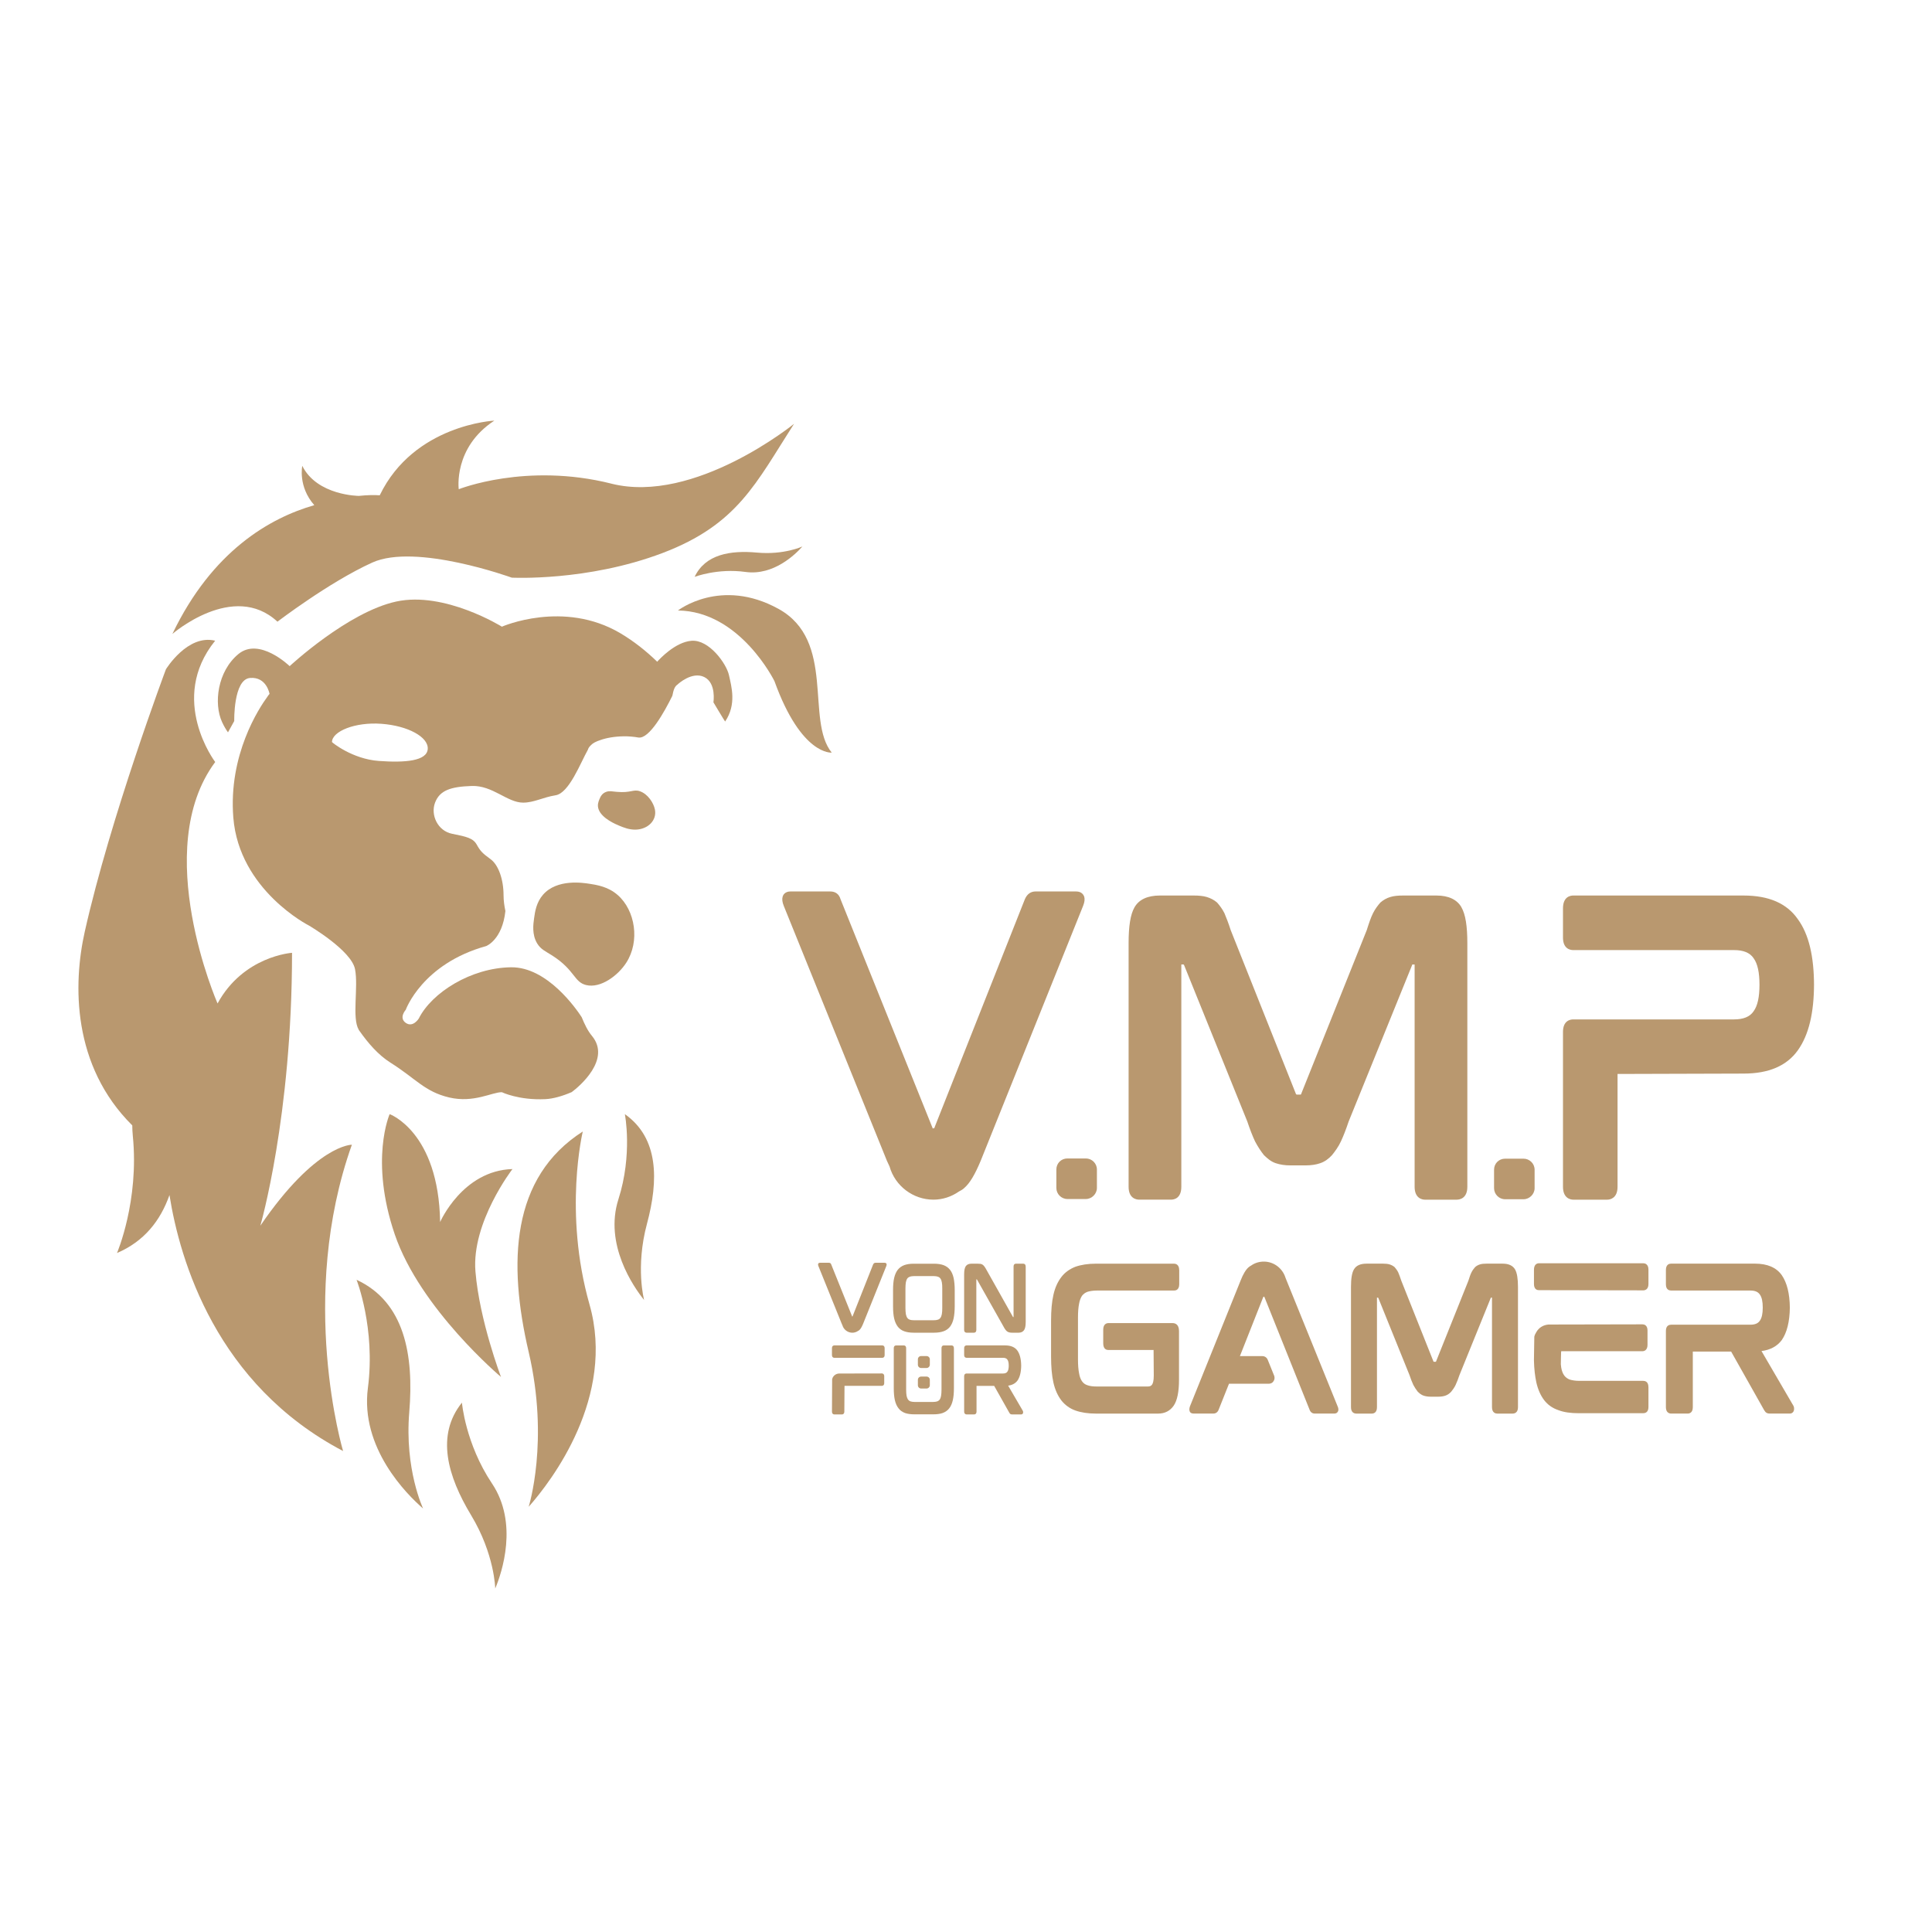
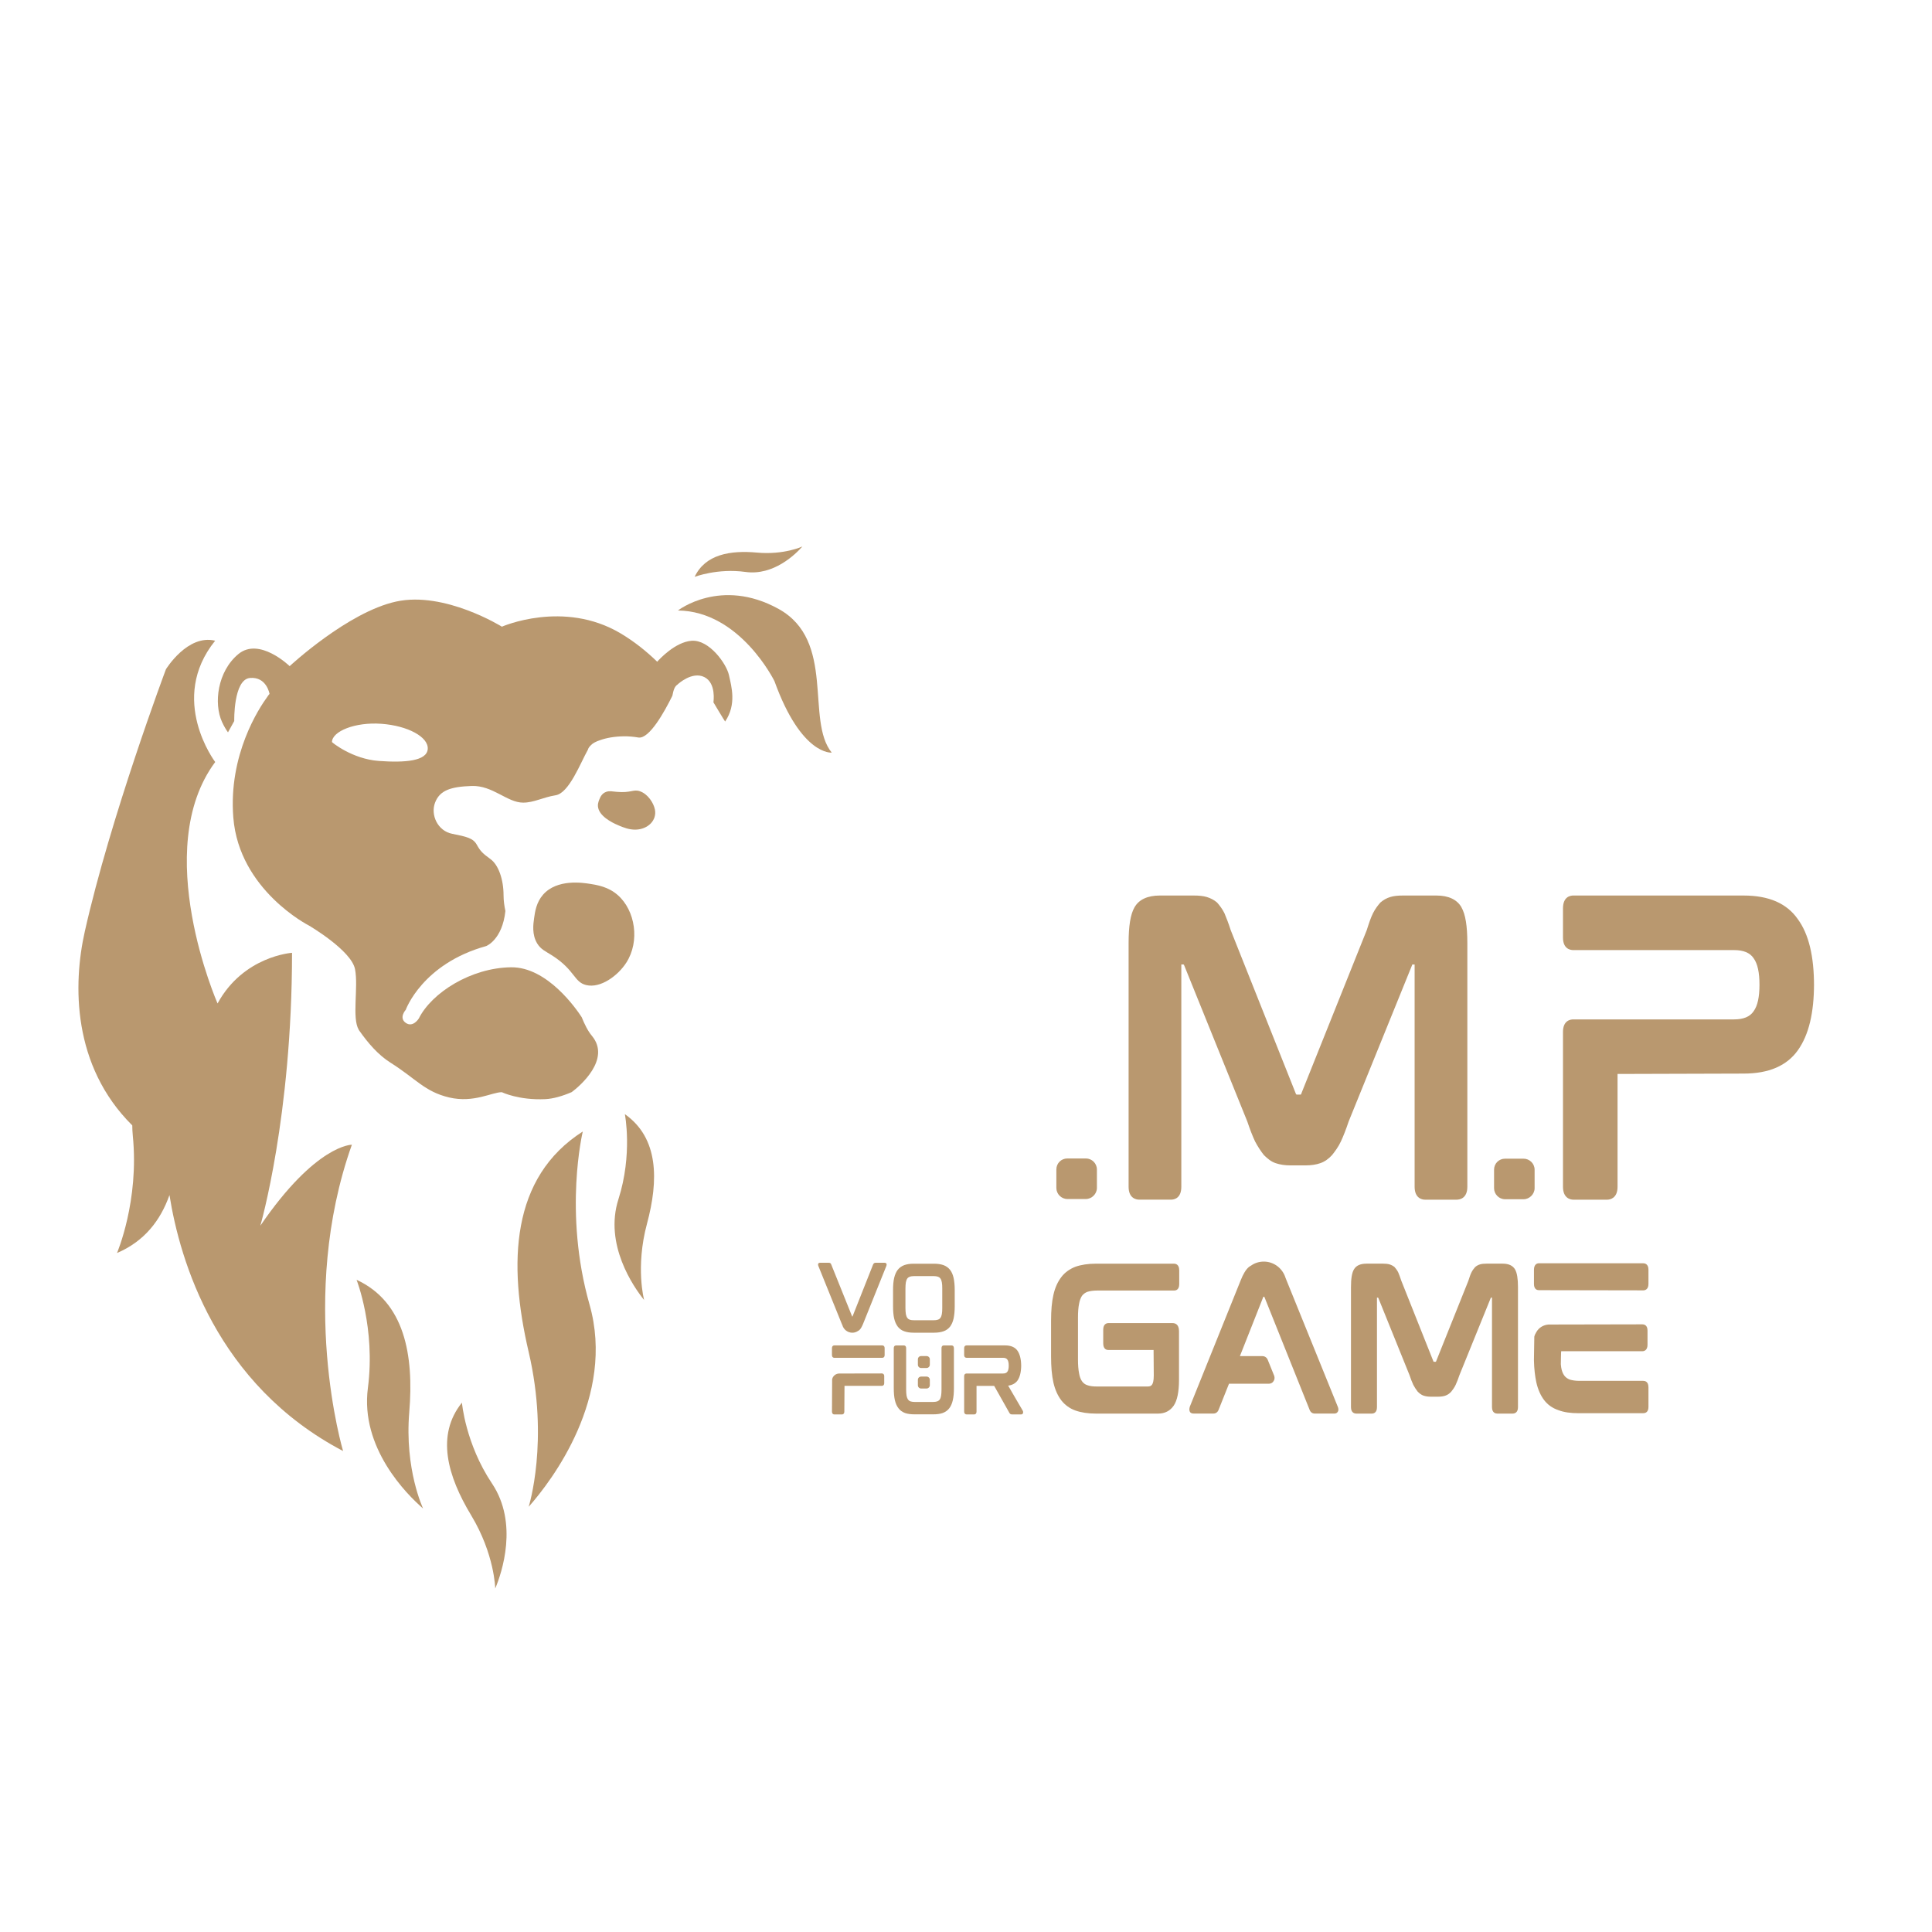
<svg xmlns="http://www.w3.org/2000/svg" id="Ebene_1" data-name="Ebene 1" viewBox="0 0 1133.86 1133.86">
  <defs>
    <style>
      .cls-1 {
        fill: #b9986f;
      }
    </style>
  </defs>
  <g>
    <path class="cls-1" d="M427.82,396.24c-1.46-6.71-11.66-21-21.99-20.18-9.62.77-18.91,10.91-20.13,12.29-6.33-6.14-13.51-11.9-21.54-16.67-33.43-19.84-69.61-3.89-69.61-3.89,0,0-33.56-20.93-62-14.76-28.44,6.17-62.55,37.92-62.55,37.92,0,0-17.77-17.29-30.1-7.09-12.33,10.21-14.53,29.07-9.6,39.84,1.14,2.49,2.34,4.48,3.5,6.1l3.67-6.63s-.54-24.42,9.24-25.28c9.78-.85,11.48,9.35,11.48,9.35-.45.45-.36.48-.79.95l-.45.68c-4.95,6.74-22.96,34.05-20.02,70.93,3.4,42.68,44.41,63.4,44.41,63.4,0,0,24.9,14.57,27.03,25.63,2.04,10.6-1.91,28.52,2.14,35.45v.08c.14.21.3.42.44.62.04.05.06.12.1.16.01.02.03.02.04.04,4.84,6.85,10.8,13.9,18.11,18.5,14.88,9.35,19.99,17.01,34.44,20.41,14.46,3.4,25.25-3.21,30.91-3.09,0,0,9.91,4.8,25.46,4.07,4.58-.21,10.02-1.76,15.51-4.13,4.65-3.41,23.25-19.28,11.89-32.99-2.51-3.02-4.35-6.88-6.03-11-3.1-4.77-20.21-29.55-41.47-29.27-23.51.3-46.56,14.92-54.13,30.07,0,0-3.4,5.53-7.65,2.55-4.25-2.98,0-7.67,0-7.67,0,0,9.63-26.97,47.2-37.4,0,0,9.44-3.59,11.28-20.57-.62-2.92-1.08-6.12-1.08-9.19,0-9.35-2.98-17.86-7.65-21.26-4.68-3.4-5.95-4.68-8.08-8.5-2.13-3.83-5.95-4.68-14.46-6.38-8.5-1.7-12.76-11.06-10.01-18.28,2.75-7.23,9.16-9.35,21.49-9.78,12.33-.43,20.84,9.78,30.19,9.78,6.39,0,11.58-3.12,18.99-4.31,0,0,0,0,0,0,7.98-1.16,14.68-19.08,19.02-26.73.24-.93.85-1.81,1.77-2.64.02-.02.04-.05.06-.08,1.11-1.19,3.02-2.15,5.35-2.91,3.68-1.33,8.47-2.17,13.74-2.25,3.05-.04,5.97.22,8.62.69.04,0,.09,0,.13.02,6.37.95,15.25-15.05,19.91-24.51.68-3.52,1.34-5.51,3.1-6.63.03-.06.08-.09.07-.1.08-.07,8.37-7.78,15.54-4.26,7.2,3.53,5.38,14.83,5.38,14.83,0,0,6.72,11.27,6.88,11.28,6.81-10.09,3.71-20.49,2.25-27.2ZM222.27,446.58c-15.52-1.13-27.4-10.86-27.44-11.09.1-6.28,13.51-11.84,29.03-10.7,15.52,1.13,27.68,7.76,27.17,14.8-.51,7.04-13.24,8.13-28.76,6.99Z" />
    <path class="cls-1" d="M346.19,518.72c-3.89-.62-19.25-3.09-27.5,6.38-3.94,4.52-4.71,9.99-5.24,13.81-.5,3.55-1.34,9.56,1.8,14.76,2.12,3.5,4.75,4.51,8.79,7.08,13.42,8.56,12.75,15.61,19.95,17.36,8.49,2.06,18.65-5.51,23.54-13.08,8.16-12.6,5.31-30.73-5.01-39.75-5.54-4.84-11.85-5.85-16.33-6.57Z" />
    <path class="cls-1" d="M363.56,484.64c-2.07-.85-10.22-4.2-12.22-9.58-.95-2.57-.13-4.58.45-5.99.54-1.31,1.45-3.53,4.15-4.4,1.82-.59,3.35-.2,5.92.04,8.54.81,9.77-1.71,13.72-.33,4.66,1.62,8.03,6.88,8.78,10.72,1.26,6.39-4.16,11.61-11.27,11.8-3.81.1-7.17-1.28-9.55-2.26Z" />
    <path class="cls-1" d="M342.03,664.06c-42.18,26.91-43.98,77.12-31.76,129.4,12.22,52.28,0,90.85,0,90.85,13.56-15.29,51.12-64.52,35.71-118.72-15.41-54.2-3.95-101.53-3.95-101.53Z" />
    <path class="cls-1" d="M456.86,357.32c-33.87-18.65-58.98.97-58.98.97,36.53.39,56.64,41.47,56.64,41.47,15.81,43.81,33.61,41.94,33.61,41.94-15.48-19.05,2.6-65.73-31.27-84.38Z" />
-     <path class="cls-1" d="M300.75,686.11s-24.1,31.24-21.72,60.08c2.38,28.84,15,61.93,15,61.93,0,0-47.46-39.93-62.35-83.68s-3-70.57-3-70.57c0,0,28.71,10.36,29.63,63.32,0,0,13.11-30.21,42.45-31.09Z" />
-     <path class="cls-1" d="M358.82,283.84c-50.04-12.59-89.59,3.28-89.59,3.28,0,0-3.32-24.44,20.88-40.26,0,0-47.19,2.3-67.25,43.82-3.34-.23-7.37-.16-12.23.35,0,0-24.51-.11-33.23-17.63,0,0-2.6,12.09,7.05,23.07-25.97,7.47-59.9,26.77-83.28,75.58,0,0,35.83-31.18,61.66-7.2-.23.22,30.02-23.05,55.61-34.68,25.6-11.63,81.9,8.84,81.9,8.84,0,0,44.21,2.33,88.42-14.43,44.21-16.75,54.93-41.15,77.25-75.85,0,0-58.36,47.41-107.2,35.12Z" />
    <path class="cls-1" d="M271.11,823.18c-15.41,19.16-8.43,43.2,5.39,66.09,13.82,22.89,14.14,43,14.14,43,3.92-9.3,13.71-38.33-1.89-61.63-15.6-23.31-17.65-47.46-17.65-47.46Z" />
    <path class="cls-1" d="M206.52,671.82s-21-.31-53.73,47.53c0,0,18.6-64.06,18.6-160.16,0,0-28.52,1.83-43.71,29.73,0,0-39.65-90.25-1.38-141.7,0,0-27.86-36.74-.03-71.2-16.24-3.98-28.89,16.77-28.89,16.77,0,0-32.51,86.61-47.62,153.93-6.94,30.89-7.48,78.67,27.87,113.76.02,2,.1,4.03.31,6.08,3.84,38.27-9.27,68.81-9.27,68.81,15.87-6.78,25.46-18.89,30.79-34.01,6.12,38.48,27.46,111.17,101.89,150.23,0,0-26.86-89.89,5.17-179.79Z" />
    <path class="cls-1" d="M209.26,751.09c28.15,13.02,33.73,44.09,30.93,77.7-2.8,33.61,8.11,56.52,8.11,56.52-9.64-8.32-36.96-35.63-32.39-70.71,4.57-35.08-6.65-63.51-6.65-63.51Z" />
    <path class="cls-1" d="M366.72,653.88c19.91,14,19.86,38.77,12.98,64.32-6.87,25.55-1.67,44.77-1.67,44.77-6.28-7.77-23.54-32.69-15.09-59.13,8.45-26.44,3.78-49.97,3.78-49.97Z" />
    <path class="cls-1" d="M407.68,338.54c6.23-13.18,20.85-15.68,36.64-14.23,15.78,1.45,26.59-3.59,26.59-3.59-3.95,4.5-16.89,17.23-33.35,14.95-16.47-2.29-29.87,2.88-29.87,2.88Z" />
  </g>
  <g>
-     <path class="cls-1" d="M636.31,526.22c.43,1.51.22,3.25-.65,5.41l-60.15,149.72c-3.25,7.79-6.27,12.98-9.52,15.79-.87.87-1.95,1.51-3.25,2.16-4.33,3.03-9.52,4.76-14.93,4.76-11.9,0-22.5-8.01-25.75-19.47-.43-.87-.86-1.95-1.51-3.25l-60.58-149.72c-.86-2.16-1.08-3.9-.65-5.41.22-.86,1.3-3.03,4.54-3.03h23.37c3.03,0,5.19,1.51,6.06,4.54l53.87,133.92c.22.43.22.65.22.65l.87-.22s.22,0,.22-.43l53.01-133.92c1.3-3.03,3.46-4.54,6.27-4.54h23.8c3.25,0,4.33,1.95,4.76,3.03Z" />
    <path class="cls-1" d="M643.76,686.37v10.82c0,3.49-3,6.49-6.49,6.49h-10.82c-3.66,0-6.49-3-6.49-6.49v-10.82c0-3.66,2.83-6.49,6.49-6.49h10.82c3.49,0,6.49,2.83,6.49,6.49Z" />
    <path class="cls-1" d="M857.7,532.5c2.38,4.11,3.46,11.03,3.46,20.99v143.01c0,6.71-4.33,7.57-6.27,7.57h-18.61c-1.73,0-6.06-.86-6.06-7.57v-130.46h-1.08c-.22,0-.43,0-.43.43l-37.21,91.73c-1.51,4.54-3.03,8.44-4.54,11.68-1.51,3.25-3.46,5.84-5.19,8.01-1.95,2.16-4.33,3.89-6.92,4.76-2.38.86-5.41,1.3-8.65,1.3h-8.87c-3.25,0-6.06-.43-8.65-1.3-2.6-.87-4.76-2.6-6.92-4.76-1.73-2.16-3.46-4.76-5.19-8.01-1.51-3.24-3.03-7.14-4.54-11.68l-37-91.52c-.22-.65-.43-.65-.65-.65h-1.08v130.46c0,6.71-4.11,7.57-6.06,7.57h-18.61c-1.95,0-6.27-.86-6.27-7.57v-143.01c0-9.95,1.08-16.88,3.46-20.99,2.6-4.54,7.57-6.92,14.93-6.92h19.9c2.81,0,5.41.22,7.57.86,2.16.65,4.33,1.73,6.06,3.25,1.51,1.73,3.03,3.68,4.33,6.27,1.08,2.6,2.38,5.84,3.68,9.95l38.08,95.63c.22.87.65.87.65.87h2.16c.22,0,.43,0,.65-.87l38.29-95.63c1.3-4.11,2.38-7.36,3.68-9.95s2.81-4.54,4.33-6.27c1.73-1.51,3.68-2.6,5.84-3.25,2.16-.65,4.54-.86,7.57-.86h19.47c7.14,0,12.12,2.38,14.71,6.92Z" />
    <path class="cls-1" d="M900.64,686.5v10.82c0,3.49-3,6.49-6.49,6.49h-10.82c-3.66,0-6.49-3-6.49-6.49v-10.82c0-3.66,2.83-6.49,6.49-6.49h10.82c3.49,0,6.49,2.83,6.49,6.49Z" />
    <path class="cls-1" d="M1055.1,539.42c6.49,8.87,9.52,21.85,9.52,39.16v-1.3c0,17.09-3.03,30.07-9.52,39.16-6.49,9.09-17.09,13.63-31.8,13.63l-73.99.22v66.21c0,6.71-4.33,7.57-6.06,7.57h-19.9c-1.73,0-6.06-.86-6.06-7.57v-90.87c0-6.71,4.33-7.36,6.06-7.36h94.33c5.41,0,9.3-1.51,11.47-4.76,2.38-3.25,3.46-8.44,3.46-15.58s-1.08-12.33-3.46-15.58c-2.16-3.25-6.06-4.76-11.47-4.76h-94.33c-1.73,0-6.06-.65-6.06-7.36v-17.09c0-6.92,4.33-7.57,6.06-7.57h99.95c14.71,0,25.31,4.54,31.8,13.85Z" />
  </g>
  <path class="cls-1" d="M520.31,741.8c.1.34.05.74-.15,1.23l-13.65,33.97c-.74,1.77-1.42,2.94-2.16,3.58-.2.2-.44.34-.74.49-.98.69-2.16,1.08-3.39,1.08-2.7,0-5.11-1.82-5.84-4.42-.1-.2-.2-.44-.34-.74l-13.74-33.97c-.2-.49-.25-.88-.15-1.23.05-.2.3-.69,1.03-.69h5.3c.69,0,1.18.34,1.37,1.03l12.22,30.38c.05.1.05.15.05.15l.2-.05s.05,0,.05-.1l12.03-30.38c.29-.69.78-1.03,1.42-1.03h5.4c.74,0,.98.44,1.08.69Z" />
  <path class="cls-1" d="M559.67,750.04c.39,1.91.64,4.27.64,6.97v9.72c0,2.75-.25,5.11-.64,7.02-.44,1.96-1.13,3.58-2.11,4.86-.98,1.23-2.26,2.16-3.83,2.7-1.52.54-3.39.83-5.55.83h-11.98c-2.16,0-4.02-.29-5.5-.83-1.57-.54-2.85-1.47-3.83-2.75-.93-1.23-1.67-2.85-2.11-4.81-.44-1.91-.64-4.27-.64-7.02v-9.72c0-2.75.2-5.06.64-6.97.44-1.96,1.18-3.58,2.11-4.81.98-1.23,2.26-2.16,3.83-2.75,1.52-.54,3.34-.83,5.5-.83h11.98c2.16,0,4.02.29,5.55.83,1.57.59,2.85,1.52,3.83,2.75.98,1.23,1.67,2.85,2.11,4.81ZM552.75,752.55c-.15-.93-.44-1.67-.84-2.21-.34-.49-.83-.84-1.47-1.08-.64-.2-1.47-.34-2.5-.34h-11.49c-1.03,0-1.86.15-2.5.34-.64.25-1.13.59-1.47,1.08-.39.54-.64,1.28-.84,2.21-.15.98-.25,2.21-.25,3.63v11.44c0,1.42.1,2.65.25,3.63.2.88.44,1.67.84,2.16.34.54.83.88,1.47,1.08.64.25,1.47.34,2.5.34h11.49c1.03,0,1.86-.1,2.5-.34.64-.2,1.13-.54,1.47-1.08.39-.49.69-1.28.84-2.16.2-.98.25-2.21.25-3.63v-11.44c0-1.42-.05-2.65-.25-3.63Z" />
-   <path class="cls-1" d="M601.97,743.37v32.45c0,2.41-.34,4.03-1.03,4.91-.69.93-1.77,1.42-3.19,1.42h-3.58c-.69,0-1.23-.05-1.67-.15-.49-.1-.93-.25-1.33-.54-.39-.25-.74-.59-1.08-1.08-.34-.44-.74-1.03-1.13-1.82l-15.56-27.59c-.1-.15-.15-.15-.15-.15h-.25v29.6c0,1.52-.93,1.72-1.37,1.72h-4.37c-.44,0-1.42-.2-1.42-1.72v-32.45c0-2.41.34-4.03,1.03-4.96.69-.88,1.77-1.37,3.19-1.37h3.68c.64,0,1.23.05,1.72.1.54.1.98.29,1.37.59.34.25.69.64,1.03,1.13.34.44.69,1.03,1.08,1.77l15.51,27.59c.05.15.1.15.15.15h.25v-29.6c0-1.57.93-1.72,1.37-1.72h4.37c.39,0,1.37.15,1.37,1.72Z" />
  <path class="cls-1" d="M519.18,791.32v3.88c0,1.52-.98,1.67-1.37,1.67h-28.22c-.39,0-1.33-.2-1.33-1.72v-3.78c0-1.57.93-1.77,1.33-1.77h28.22c.39,0,1.37.15,1.37,1.72ZM518.94,807.77v3.88c0,1.52-.98,1.67-1.37,1.67h-21.94s-.1,15.07-.1,15.07c0,1.52-.98,1.72-1.37,1.72h-4.52c-.39,0-1.37-.2-1.37-1.72l.1-18.95c.1-.44.29-.88.49-1.28.74-1.18,1.96-1.96,3.39-2.06l25.33-.05c.39,0,1.37.2,1.37,1.72Z" />
  <path class="cls-1" d="M600.45,829.12c-.1.59-.54.98-1.13.98h-5.4c-.44,0-.78-.1-1.03-.29-.2-.15-.34-.39-.54-.69l-8.88-15.76h-10.36v15.02c0,1.52-.93,1.72-1.37,1.72h-4.47c-.44,0-1.42-.2-1.42-1.72v-20.62c0-1.52.98-1.67,1.42-1.67h21.35c1.28,0,2.11-.34,2.6-1.08.54-.74.79-1.91.79-3.53s-.25-2.8-.79-3.53c-.49-.74-1.32-1.08-2.6-1.08h-21.35c-.44,0-1.42-.15-1.42-1.67v-3.88c0-1.57.98-1.72,1.42-1.72h22.63c3.34,0,5.79,1.03,7.26,3.14,1.37,2.01,2.11,4.91,2.16,8.74-.05,3.83-.78,6.73-2.16,8.74-1.23,1.67-3.09,2.7-5.5,2.99l8.59,14.73c.2.29.25.69.2,1.18ZM599.32,801.63v-.29.29Z" />
  <g>
    <path class="cls-1" d="M692.07,745.35v8.32c0,3.41-2.13,3.73-2.99,3.73h-45.33c-2.24,0-4.16.32-5.55.75-1.39.53-2.35,1.28-3.2,2.35-.75,1.17-1.39,2.77-1.71,4.69-.43,2.13-.64,4.8-.64,8v24.74c0,3.2.21,5.87.64,8,.32,2.03.96,3.63,1.71,4.69.85,1.17,1.81,1.92,3.2,2.35,1.39.53,3.31.75,5.55.75h29.86c1.17,0,2.03-.32,2.56-1.17.43-.64.96-2.03.96-5.33l-.11-14.93h-26.56c-.85,0-2.99-.32-2.99-3.84v-8.1c0-3.41,2.13-3.84,2.99-3.84h37.75c1.39,0,3.73.64,3.73,4.69v28.58c0,7.15-1.07,12.16-3.09,15.15-2.13,3.09-5.23,4.69-9.17,4.69h-36.48c-4.69,0-8.75-.64-12.05-1.81-3.31-1.17-6.08-3.2-8.21-5.87-2.13-2.77-3.73-6.29-4.69-10.45-.96-4.27-1.39-9.39-1.39-15.36v-21.12c0-5.87.43-10.99,1.39-15.15.96-4.27,2.56-7.68,4.69-10.45,2.03-2.67,4.9-4.69,8.21-5.97,3.31-1.17,7.36-1.81,12.05-1.81h45.86c.85,0,2.99.43,2.99,3.73Z" />
    <path class="cls-1" d="M785.06,825.44c.43.96.53,1.92.32,2.56-.21.53-.64,1.6-2.35,1.6h-11.41c-1.49,0-2.56-.85-3.09-2.35l-26.45-66.02-.11-.21h-.43s-.11.11-.21.32l-13.65,34.55h13.23c1.39,0,2.56.85,3.09,2.13l3.84,9.49c.32,1.07.21,2.24-.43,3.09-.53.96-1.6,1.49-2.77,1.49h-23.36l-6.08,15.25c-.53,1.39-1.6,2.24-2.99,2.24h-11.73c-1.71,0-2.24-.96-2.35-1.6-.21-.64-.11-1.6.21-2.56l29.76-73.91c1.49-3.84,3.09-6.4,4.69-7.79.43-.32.96-.75,1.6-1.07,2.13-1.49,4.69-2.24,7.36-2.24,5.87,0,10.98,3.95,12.69,9.49.21.43.43,1.07.64,1.6l29.97,73.91Z" />
    <path class="cls-1" d="M889.17,745.03c1.17,2.03,1.71,5.44,1.71,10.35v70.5c0,3.31-2.13,3.73-3.09,3.73h-9.17c-.85,0-2.99-.43-2.99-3.73v-64.31h-.53c-.11,0-.21,0-.21.21l-18.35,45.22c-.75,2.24-1.49,4.16-2.24,5.76s-1.71,2.88-2.56,3.95c-.96,1.07-2.13,1.92-3.41,2.35-1.17.43-2.67.64-4.27.64h-4.37c-1.6,0-2.99-.21-4.27-.64-1.28-.43-2.35-1.28-3.41-2.35-.85-1.07-1.71-2.35-2.56-3.95-.75-1.6-1.49-3.52-2.24-5.76l-18.24-45.11c-.11-.32-.21-.32-.32-.32h-.53v64.31c0,3.31-2.03,3.73-2.99,3.73h-9.17c-.96,0-3.09-.43-3.09-3.73v-70.5c0-4.91.53-8.32,1.71-10.35,1.28-2.24,3.73-3.41,7.36-3.41h9.81c1.39,0,2.67.11,3.73.43,1.07.32,2.13.85,2.99,1.6.75.85,1.49,1.81,2.13,3.09.53,1.28,1.17,2.88,1.81,4.91l18.77,47.14c.11.43.32.43.32.43h1.07c.11,0,.21,0,.32-.43l18.88-47.14c.64-2.03,1.17-3.63,1.81-4.91.64-1.28,1.39-2.24,2.13-3.09.85-.75,1.81-1.28,2.88-1.6,1.07-.32,2.24-.43,3.73-.43h9.6c3.52,0,5.97,1.17,7.25,3.41Z" />
    <path class="cls-1" d="M967.45,745.14v8.42c0,3.31-2.13,3.73-2.99,3.73l-61.32-.11c-.85,0-2.88-.32-2.88-3.63v-8.32c0-3.41,2.03-3.84,2.88-3.84h61.32c.85,0,2.99.43,2.99,3.73ZM967.45,814.03v11.73c0,3.31-2.13,3.63-3.09,3.63h-37.86c-4.69,0-8.64-.53-11.95-1.81-3.41-1.17-6.19-3.09-8.32-5.87-2.03-2.67-3.63-6.19-4.59-10.45-.75-3.52-1.28-7.79-1.39-12.8v-.53l.21-13.44c.21-.96.64-1.81,1.17-2.67,1.49-2.67,4.16-4.27,7.25-4.48l55.03-.11c.85,0,2.99.32,2.99,3.63v8.42c0,3.31-2.13,3.73-2.99,3.73h-47.67c-.11,0-.21,7.68-.21,7.68.11.53.11,1.28.21,1.81.32,2.03.96,3.63,1.81,4.8.85,1.07,1.81,1.81,3.2,2.35,1.49.43,3.31.75,5.55.75h37.54c.96,0,3.09.32,3.09,3.63Z" />
-     <path class="cls-1" d="M1052.87,827.47c-.21,1.28-1.17,2.13-2.45,2.13h-11.73c-.96,0-1.71-.21-2.24-.64-.43-.32-.75-.85-1.17-1.49l-19.3-34.24h-22.5v32.64c0,3.31-2.03,3.73-2.99,3.73h-9.71c-.96,0-3.09-.43-3.09-3.73v-44.79c0-3.31,2.13-3.63,3.09-3.63h46.39c2.77,0,4.59-.75,5.65-2.35,1.17-1.6,1.71-4.16,1.71-7.68s-.53-6.08-1.71-7.68c-1.07-1.6-2.88-2.35-5.65-2.35h-46.39c-.96,0-3.09-.32-3.09-3.63v-8.42c0-3.41,2.13-3.73,3.09-3.73h49.17c7.25,0,12.59,2.24,15.79,6.83,2.99,4.37,4.59,10.66,4.69,18.98-.11,8.32-1.71,14.61-4.69,18.98-2.67,3.63-6.72,5.87-11.95,6.51l18.66,31.99c.43.64.53,1.49.43,2.56ZM1050.41,767.75v-.64.64Z" />
  </g>
  <g>
    <path class="cls-1" d="M559.84,791.28v23.41c0,2.75-.2,5.11-.64,7.02-.44,1.96-1.13,3.58-2.11,4.81-.98,1.28-2.26,2.16-3.83,2.75-1.52.54-3.39.78-5.55.78h-11.04c-2.16,0-4.02-.25-5.55-.78-1.52-.59-2.85-1.47-3.78-2.75-.98-1.23-1.72-2.85-2.16-4.81-.44-1.91-.64-4.27-.64-7.02v-23.41c0-1.52.98-1.67,1.42-1.67h4.47c.44,0,1.37.15,1.37,1.67v24.2c0,1.47.1,2.75.25,3.68.2.93.49,1.67.84,2.21.39.49.83.84,1.47,1.08.64.2,1.52.34,2.55.34h10.6c1.03,0,1.91-.15,2.55-.34.64-.25,1.08-.59,1.47-1.08.34-.54.64-1.28.78-2.21.15-.93.25-2.21.25-3.68v-24.2c0-1.52.93-1.67,1.37-1.67h4.52c.44,0,1.37.15,1.37,1.67Z" />
    <path class="cls-1" d="M545.7,797.76v3.19c0,1.03-.88,1.91-1.91,1.91h-3.19c-1.08,0-1.91-.88-1.91-1.91v-3.19c0-1.08.84-1.91,1.91-1.91h3.19c1.03,0,1.91.83,1.91,1.91Z" />
    <path class="cls-1" d="M545.7,809.8v3.19c0,1.03-.88,1.91-1.91,1.91h-3.19c-1.08,0-1.91-.88-1.91-1.91v-3.19c0-1.08.84-1.91,1.91-1.91h3.19c1.03,0,1.91.83,1.91,1.91Z" />
  </g>
</svg>